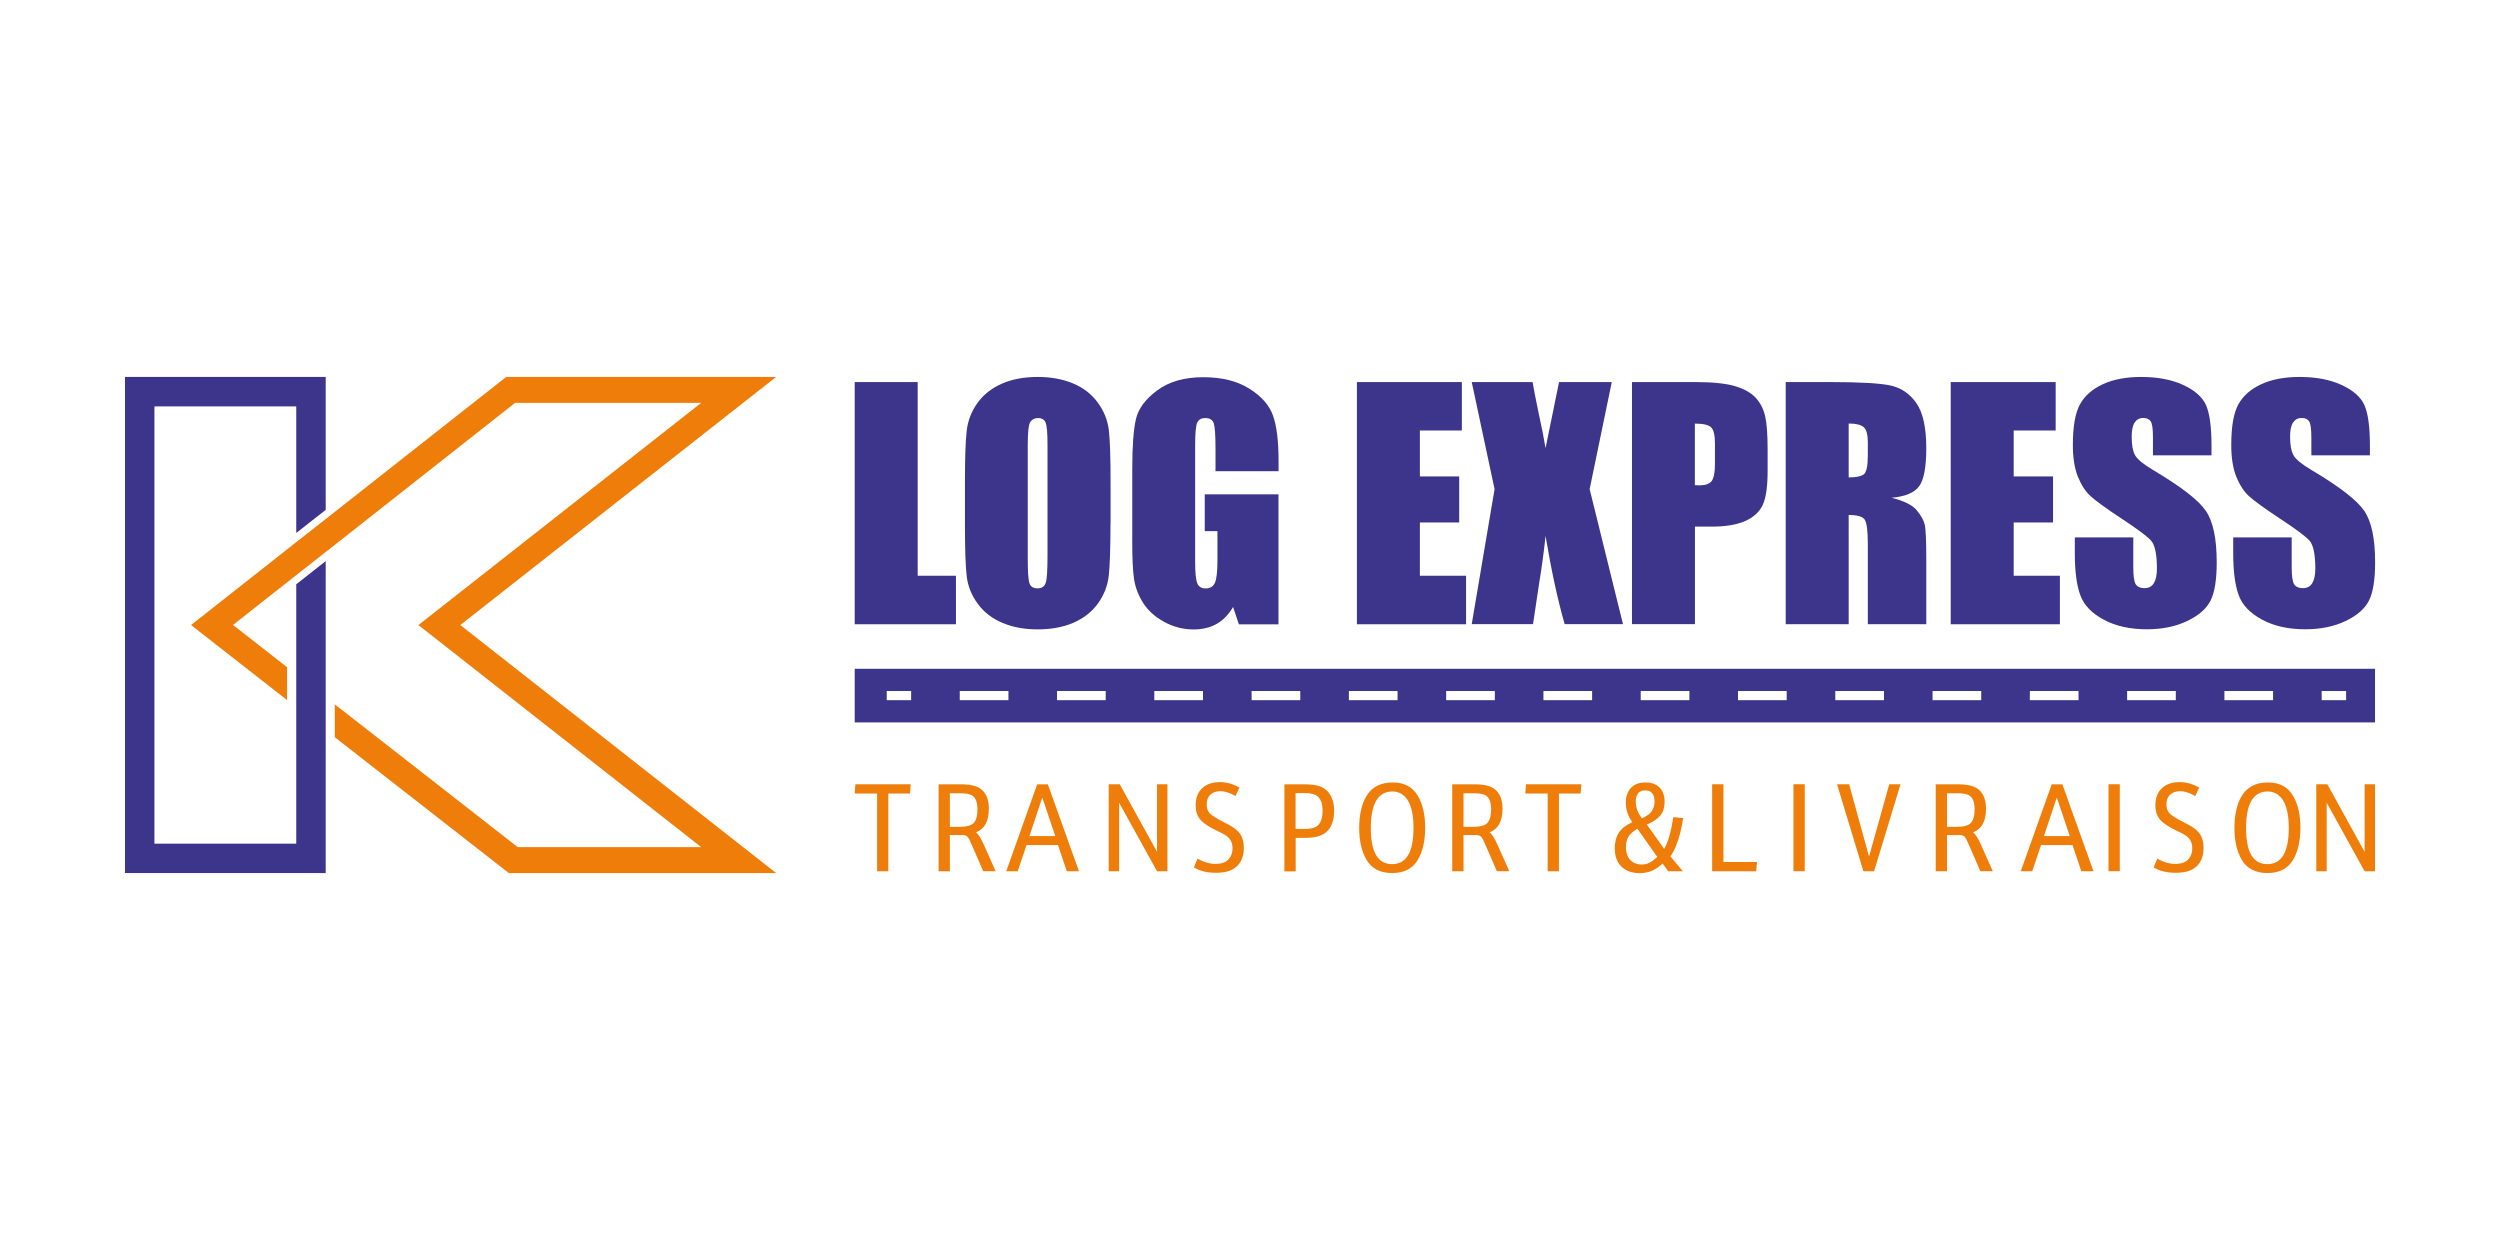
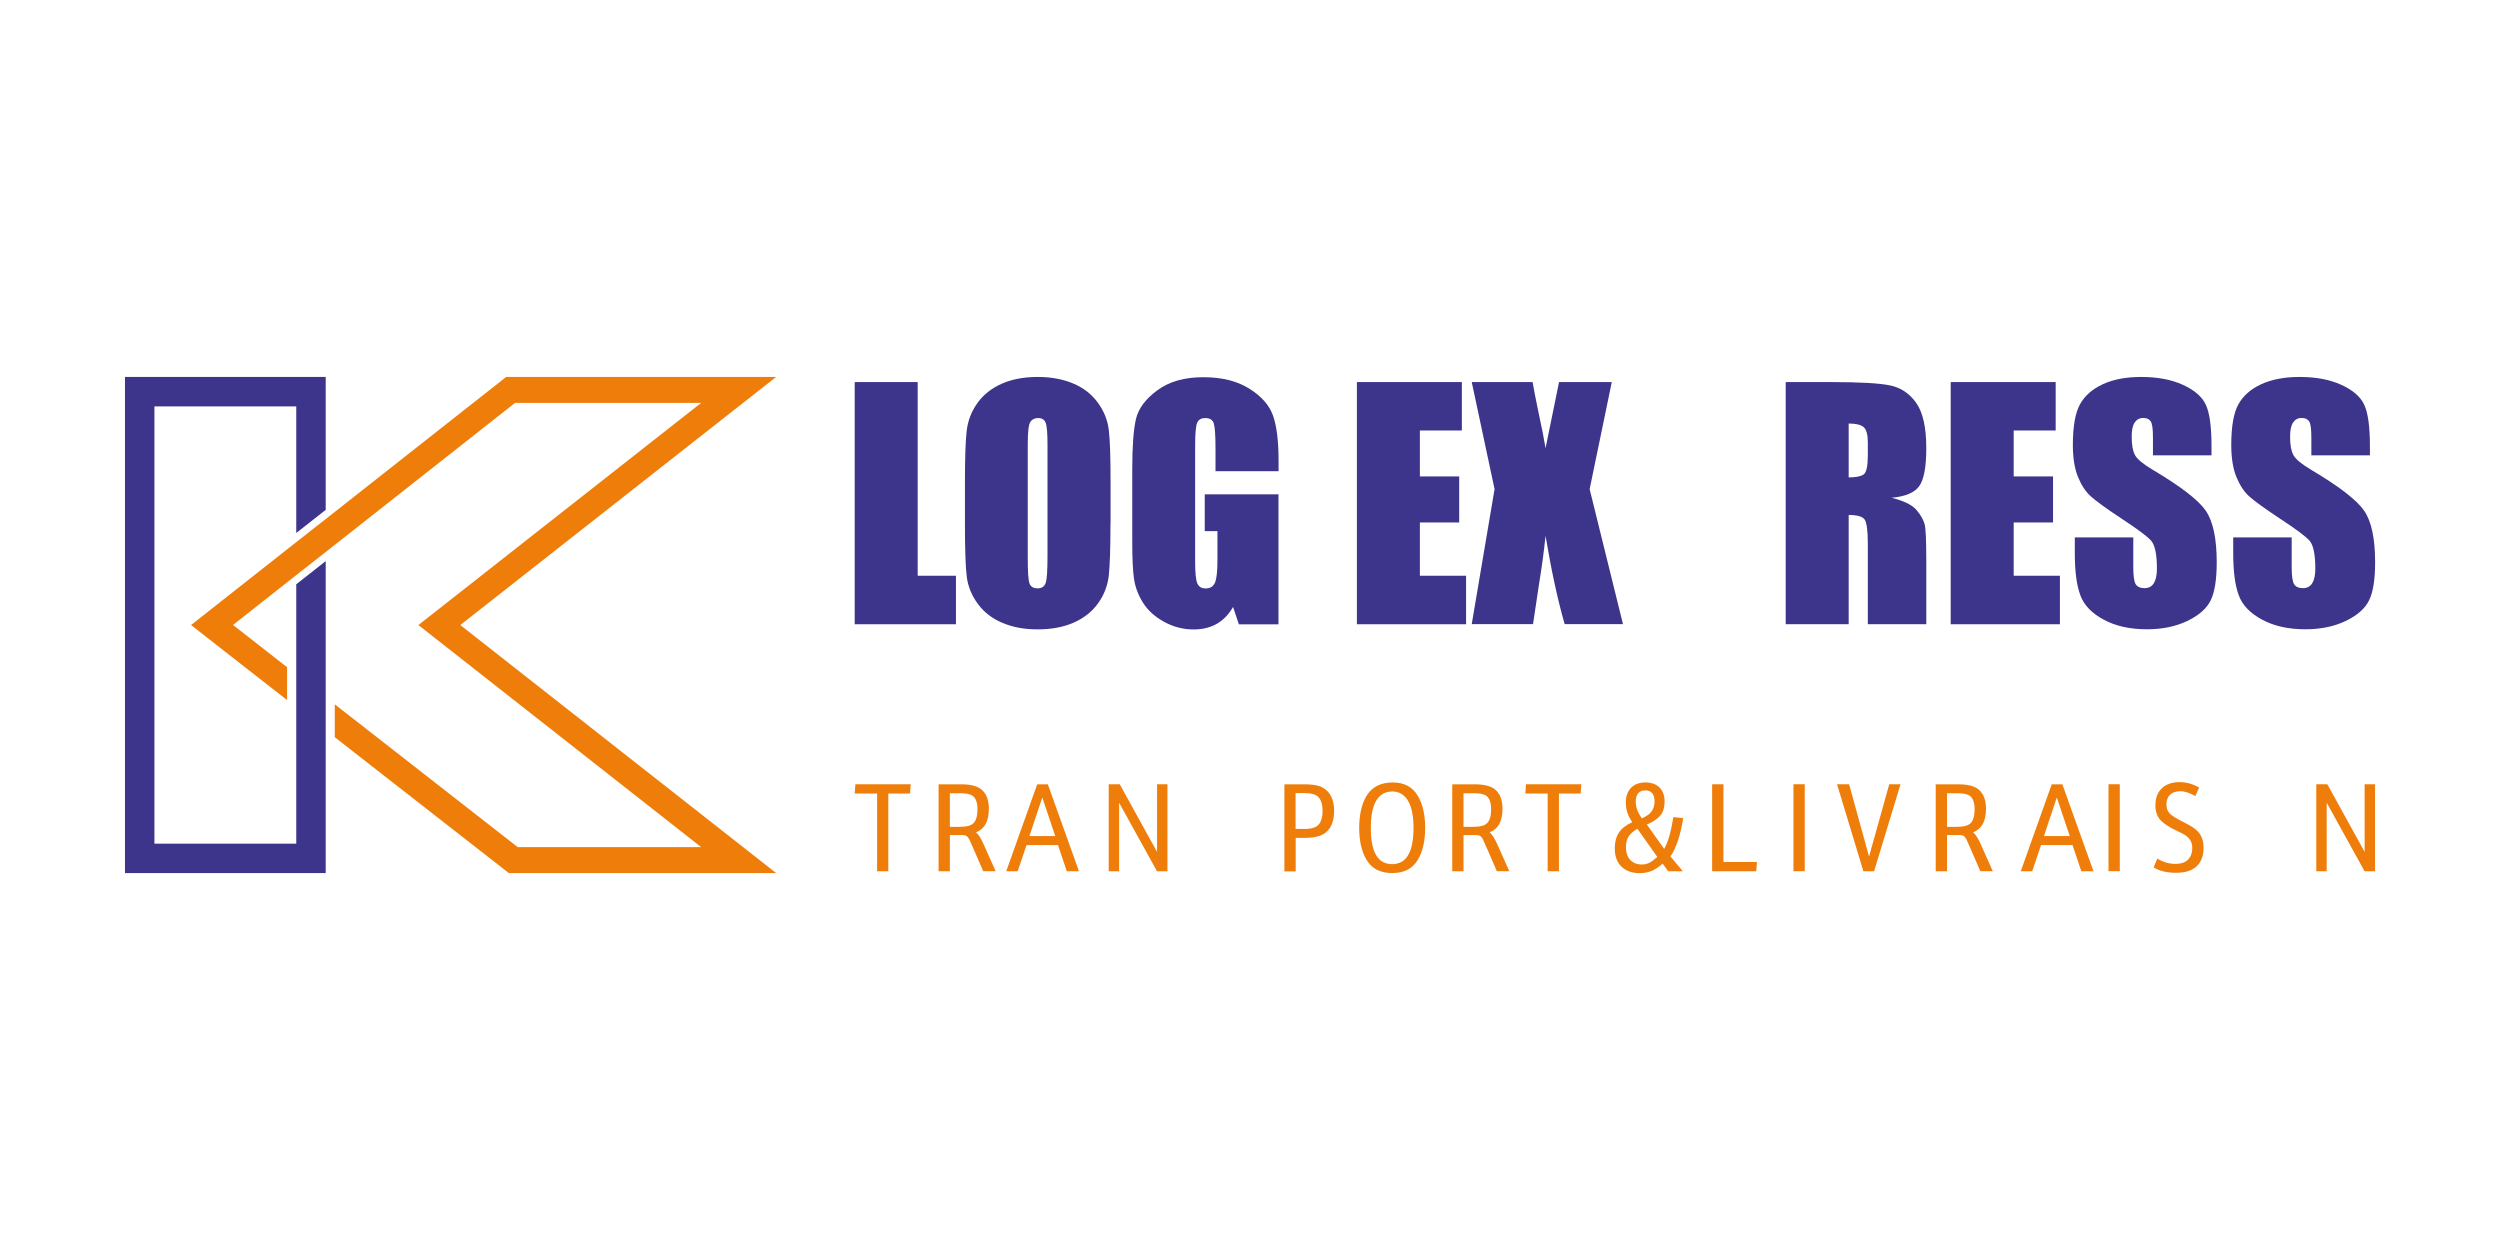
<svg xmlns="http://www.w3.org/2000/svg" id="Calque_1" data-name="Calque 1" viewBox="0 0 283.46 141.73">
  <defs>
    <style>
      .cls-1 {
        fill: #ef7d0a;
      }

      .cls-2 {
        fill: #3d348b;
      }
    </style>
  </defs>
  <g>
    <polygon class="cls-2" points="33.59 60.43 33.59 46.08 17.51 46.08 17.51 95.66 33.59 95.66 33.59 66.25 36.93 63.62 36.93 98.99 14.17 98.99 14.17 42.74 36.93 42.74 36.93 57.81 33.59 60.43" />
    <polygon class="cls-1" points="52.19 70.87 88 98.99 57.69 98.99 37.96 83.59 37.96 79.86 58.7 96.05 79.5 96.05 47.44 70.87 79.5 45.68 58.4 45.68 36.93 62.59 33.59 65.21 26.42 70.86 32.55 75.65 32.55 79.38 21.66 70.87 33.59 61.47 36.93 58.85 57.39 42.74 88 42.74 52.19 70.87" />
  </g>
  <g>
    <polygon class="cls-2" points="104.05 43.32 104.05 65.28 108.39 65.28 108.39 70.78 96.91 70.78 96.91 43.32 104.05 43.32" />
    <path class="cls-2" d="M125.91,59.4c0,2.76-.07,4.71-.19,5.86-.13,1.15-.54,2.2-1.22,3.15-.68,.95-1.61,1.68-2.77,2.19-1.16,.51-2.52,.76-4.07,.76s-2.79-.24-3.96-.72c-1.17-.48-2.11-1.2-2.82-2.16-.71-.96-1.14-2.01-1.27-3.14-.14-1.13-.2-3.11-.2-5.94v-4.7c0-2.76,.06-4.71,.2-5.86,.13-1.15,.54-2.2,1.22-3.15,.68-.95,1.61-1.68,2.77-2.19,1.16-.51,2.52-.76,4.07-.76,1.47,0,2.79,.24,3.96,.72,1.17,.48,2.11,1.2,2.82,2.16,.71,.96,1.14,2.01,1.27,3.14,.14,1.13,.2,3.11,.2,5.94v4.7Zm-7.14-9.02c0-1.28-.07-2.09-.21-2.45-.14-.36-.43-.53-.87-.53-.37,0-.66,.14-.86,.43-.2,.29-.3,1.14-.3,2.55v12.82c0,1.59,.06,2.58,.2,2.95,.13,.37,.43,.56,.91,.56s.8-.21,.93-.64c.14-.43,.2-1.45,.2-3.07v-12.62Z" />
    <path class="cls-2" d="M144.96,53.43h-7.14v-2.49c0-1.57-.07-2.55-.2-2.95-.14-.4-.46-.59-.97-.59-.44,0-.74,.17-.9,.51-.16,.34-.24,1.21-.24,2.61v13.18c0,1.23,.08,2.04,.24,2.43,.16,.39,.47,.59,.95,.59,.52,0,.87-.22,1.06-.66,.19-.44,.28-1.3,.28-2.58v-3.26h-1.44v-4.17h8.36v14.74h-4.49l-.66-1.97c-.49,.85-1.1,1.48-1.84,1.91-.74,.42-1.62,.64-2.62,.64-1.2,0-2.32-.29-3.37-.87-1.05-.58-1.84-1.3-2.38-2.16-.54-.86-.88-1.76-1.02-2.7-.14-.94-.2-2.36-.2-4.25v-8.16c0-2.62,.14-4.53,.42-5.72,.28-1.19,1.09-2.28,2.43-3.26,1.34-.99,3.07-1.48,5.2-1.48s3.83,.43,5.21,1.29c1.38,.86,2.28,1.88,2.7,3.06,.42,1.18,.63,2.9,.63,5.15v1.19Z" />
    <polygon class="cls-2" points="153.85 43.32 165.75 43.32 165.75 48.81 160.99 48.81 160.99 54.02 165.45 54.02 165.45 59.24 160.99 59.24 160.99 65.28 166.23 65.28 166.23 70.78 153.85 70.78 153.85 43.32" />
    <path class="cls-2" d="M182.75,43.32l-2.51,12.14,3.78,15.31h-6.61c-.79-2.74-1.51-6.07-2.17-10.01-.18,1.74-.43,3.59-.75,5.53l-.67,4.48h-6.95l2.59-15.31-2.59-12.14h6.9c.13,.76,.37,2.02,.74,3.78,.3,1.34,.54,2.58,.73,3.72l1.53-7.5h5.99Z" />
-     <path class="cls-2" d="M185.03,43.32h7.19c1.94,0,3.44,.15,4.49,.46,1.05,.31,1.83,.75,2.36,1.32,.53,.58,.88,1.27,1.07,2.09,.19,.82,.28,2.09,.28,3.81v2.39c0,1.75-.18,3.03-.54,3.83-.36,.8-1.03,1.42-1.99,1.85-.97,.43-2.23,.64-3.79,.64h-1.92v11.06h-7.14v-27.46Zm7.14,4.7v6.99c.2,.01,.38,.02,.53,.02,.66,0,1.11-.16,1.37-.48,.25-.32,.38-.99,.38-2.01v-2.26c0-.94-.15-1.55-.44-1.83-.29-.28-.9-.42-1.83-.42" />
    <path class="cls-2" d="M202.47,43.32h5.05c3.37,0,5.65,.13,6.84,.39,1.19,.26,2.17,.92,2.92,1.99,.75,1.07,1.13,2.77,1.13,5.11,0,2.14-.27,3.57-.8,4.31-.53,.74-1.58,1.18-3.14,1.32,1.41,.35,2.36,.82,2.85,1.41,.49,.59,.79,1.13,.91,1.62,.12,.49,.18,1.85,.18,4.06v7.24h-6.63v-9.12c0-1.47-.12-2.38-.35-2.73-.23-.35-.84-.53-1.82-.53v12.38h-7.14v-27.46Zm7.14,4.7v6.11c.8,0,1.37-.11,1.69-.33s.48-.94,.48-2.15v-1.51c0-.87-.16-1.44-.47-1.71-.31-.27-.88-.41-1.7-.41" />
    <polygon class="cls-2" points="221.18 43.32 233.08 43.32 233.08 48.81 228.32 48.81 228.32 54.02 232.78 54.02 232.78 59.24 228.32 59.24 228.32 65.28 233.56 65.28 233.56 70.78 221.18 70.78 221.18 43.32" />
    <path class="cls-2" d="M250.74,51.63h-6.63v-2.04c0-.95-.08-1.55-.25-1.81-.17-.26-.45-.39-.85-.39-.43,0-.75,.18-.98,.53s-.33,.88-.33,1.6c0,.92,.12,1.61,.37,2.07,.24,.46,.91,1.02,2.02,1.68,3.18,1.89,5.18,3.43,6.01,4.64,.83,1.21,1.24,3.16,1.24,5.85,0,1.96-.23,3.4-.69,4.32-.46,.93-1.34,1.7-2.65,2.33-1.31,.63-2.84,.94-4.58,.94-1.91,0-3.54-.36-4.89-1.09-1.35-.72-2.24-1.64-2.65-2.76-.42-1.12-.63-2.71-.63-4.77v-1.8h6.63v3.34c0,1.03,.09,1.69,.28,1.98,.19,.29,.52,.44,.99,.44s.83-.19,1.06-.56c.23-.37,.35-.93,.35-1.66,0-1.62-.22-2.67-.66-3.17-.45-.5-1.57-1.33-3.34-2.49-1.78-1.18-2.95-2.03-3.53-2.56-.58-.53-1.05-1.27-1.43-2.2-.38-.94-.57-2.14-.57-3.6,0-2.1,.27-3.64,.81-4.61,.54-.97,1.4-1.73,2.6-2.28,1.2-.55,2.65-.82,4.34-.82,1.85,0,3.43,.3,4.74,.9,1.31,.6,2.17,1.35,2.59,2.26,.42,.91,.64,2.46,.64,4.64v1.09Z" />
    <path class="cls-2" d="M268.7,51.63h-6.63v-2.04c0-.95-.08-1.55-.25-1.81-.17-.26-.45-.39-.85-.39-.43,0-.75,.18-.98,.53s-.33,.88-.33,1.6c0,.92,.12,1.61,.37,2.07,.24,.46,.91,1.02,2.02,1.68,3.18,1.89,5.18,3.43,6.01,4.64,.83,1.21,1.24,3.16,1.24,5.85,0,1.96-.23,3.4-.69,4.32-.46,.93-1.34,1.7-2.65,2.33-1.31,.63-2.84,.94-4.58,.94-1.91,0-3.54-.36-4.89-1.09-1.35-.72-2.24-1.64-2.65-2.76-.42-1.12-.63-2.71-.63-4.77v-1.8h6.63v3.34c0,1.03,.09,1.69,.28,1.98,.19,.29,.52,.44,.99,.44s.83-.19,1.06-.56c.23-.37,.35-.93,.35-1.66,0-1.62-.22-2.67-.66-3.17-.45-.5-1.57-1.33-3.34-2.49-1.78-1.18-2.95-2.03-3.53-2.56-.58-.53-1.05-1.27-1.43-2.2-.38-.94-.57-2.14-.57-3.6,0-2.1,.27-3.64,.81-4.61,.54-.97,1.4-1.73,2.6-2.28,1.2-.55,2.65-.82,4.34-.82,1.85,0,3.43,.3,4.74,.9,1.31,.6,2.17,1.35,2.59,2.26,.42,.91,.64,2.46,.64,4.64v1.09Z" />
    <polygon class="cls-1" points="99.45 98.79 99.45 89.97 96.91 89.97 96.99 88.92 103.26 88.92 103.19 89.97 100.72 89.97 100.72 98.79 99.45 98.79" />
    <path class="cls-1" d="M107.7,94.68v4.11h-1.28v-9.86h2.58c1.03,0,1.79,.19,2.26,.57,.57,.46,.86,1.19,.86,2.18,0,.72-.12,1.3-.36,1.74-.24,.44-.61,.76-1.1,.95,.27,.22,.55,.66,.85,1.32l1.38,3.09h-1.41l-1.04-2.4c-.31-.72-.49-1.11-.53-1.19-.04-.08-.1-.18-.19-.29-.12-.15-.32-.22-.6-.22h-1.42Zm0-.93h1.1c.79,0,1.31-.14,1.58-.42,.3-.31,.45-.83,.45-1.56s-.18-1.28-.55-1.54c-.27-.2-.76-.29-1.47-.29h-1.11v3.82Z" />
    <path class="cls-1" d="M119.97,95.82h-3.58l-1,2.97h-1.3l3.51-9.86h1.21l3.53,9.86h-1.38l-1-2.97Zm-.32-1.02l-1.47-4.38-1.46,4.38h2.93Z" />
    <polygon class="cls-1" points="125.71 98.79 125.71 88.92 126.96 88.92 131.19 96.59 131.19 88.92 132.37 88.92 132.37 98.79 131.19 98.79 126.89 91.02 126.89 98.79 125.71 98.79" />
-     <path class="cls-1" d="M135.36,98.37l.42-1.02c.67,.4,1.35,.6,2.04,.6s1.19-.18,1.51-.55c.28-.32,.42-.73,.42-1.23,0-.4-.1-.73-.29-1-.12-.17-.28-.32-.47-.45-.19-.13-.52-.3-.99-.52-.85-.4-1.45-.79-1.8-1.15-.42-.43-.63-1.01-.63-1.74,0-.86,.26-1.52,.78-1.98,.48-.43,1.14-.65,1.96-.65,.77,0,1.5,.21,2.22,.62l-.44,.96c-.62-.36-1.19-.55-1.71-.55-.49,0-.87,.13-1.14,.39-.28,.26-.42,.63-.42,1.1,0,.43,.12,.77,.35,1.02,.24,.25,.74,.57,1.52,.96,.53,.27,.93,.49,1.18,.66,.25,.18,.47,.37,.65,.6,.34,.43,.51,.99,.51,1.68,0,.96-.29,1.68-.86,2.17-.52,.45-1.28,.67-2.27,.67-1.04,0-1.89-.21-2.54-.62" />
    <path class="cls-1" d="M145.63,98.79v-9.86h2.25c.64,0,1.14,.05,1.51,.15,.71,.18,1.22,.59,1.54,1.23,.23,.46,.34,1,.34,1.62,0,1.14-.32,1.96-.97,2.48-.49,.39-1.26,.59-2.32,.59h-1.07v3.8h-1.28Zm1.28-4.8h.97c.82,0,1.37-.17,1.65-.51,.29-.36,.43-.86,.43-1.53,0-.74-.17-1.28-.52-1.62-.29-.27-.8-.41-1.54-.41h-1v4.07Z" />
    <path class="cls-1" d="M157.92,88.72c1.3,0,2.26,.51,2.85,1.54,.55,.93,.82,2.13,.82,3.6s-.27,2.67-.82,3.61c-.59,1.01-1.56,1.52-2.92,1.52s-2.33-.51-2.92-1.52c-.55-.94-.82-2.14-.82-3.59s.27-2.71,.82-3.62c.62-1.03,1.61-1.54,2.98-1.54m-.02,1.02c-1.64,0-2.46,1.38-2.46,4.15s.81,4.09,2.42,4.09,2.42-1.37,2.42-4.11c0-1.25-.18-2.23-.54-2.93-.21-.41-.49-.72-.84-.93-.3-.18-.64-.27-1-.27" />
    <path class="cls-1" d="M165.94,94.68v4.11h-1.28v-9.86h2.58c1.03,0,1.79,.19,2.26,.57,.57,.46,.86,1.19,.86,2.18,0,.72-.12,1.3-.36,1.74-.24,.44-.61,.76-1.1,.95,.27,.22,.55,.66,.85,1.32l1.38,3.09h-1.41l-1.04-2.4c-.31-.72-.49-1.11-.53-1.19-.04-.08-.1-.18-.19-.29-.12-.15-.32-.22-.6-.22h-1.42Zm0-.93h1.1c.79,0,1.31-.14,1.58-.42,.3-.31,.45-.83,.45-1.56s-.18-1.28-.55-1.54c-.27-.2-.76-.29-1.47-.29h-1.11v3.82Z" />
    <polygon class="cls-1" points="175.48 98.79 175.48 89.97 172.95 89.97 173.02 88.92 179.3 88.92 179.22 89.97 176.76 89.97 176.76 98.79 175.48 98.79" />
    <path class="cls-1" d="M189.39,97.09l1.42,1.7h-1.66l-.63-.87c-.44,.39-.86,.66-1.25,.83-.4,.16-.86,.25-1.37,.25-.83,0-1.5-.23-2-.69-.54-.49-.81-1.19-.81-2.12,0-.72,.16-1.32,.47-1.79,.31-.47,.82-.86,1.52-1.18-.5-.69-.74-1.43-.74-2.21,0-.69,.19-1.24,.56-1.65,.39-.43,.95-.64,1.67-.64s1.26,.21,1.65,.63c.35,.38,.52,.9,.52,1.55s-.15,1.14-.46,1.53c-.31,.39-.82,.75-1.55,1.06l1.96,2.76c.43-.73,.78-1.93,1.04-3.6l1.11,.11c-.12,.86-.31,1.7-.57,2.5-.27,.8-.55,1.41-.86,1.83m-3.75-3.12c-.46,.26-.79,.55-1,.87-.2,.32-.3,.71-.3,1.19,0,.69,.19,1.21,.57,1.56,.32,.29,.72,.43,1.21,.43,.32,0,.61-.06,.86-.19,.26-.12,.56-.35,.91-.67l-2.25-3.19Zm.52-1.18c.08-.05,.27-.15,.55-.31,.27-.15,.48-.36,.64-.65,.16-.29,.23-.61,.23-.96,0-.83-.35-1.25-1.06-1.25s-1.07,.43-1.07,1.3c0,.61,.23,1.23,.69,1.86" />
    <polygon class="cls-1" points="194.13 98.79 194.13 88.92 195.41 88.92 195.41 97.74 199.21 97.74 199.13 98.79 194.13 98.79" />
    <rect class="cls-1" x="203.35" y="88.92" width="1.28" height="9.86" />
    <polygon class="cls-1" points="211.28 98.79 208.29 88.92 209.66 88.92 211.92 97.12 214.21 88.92 215.49 88.92 212.49 98.79 211.28 98.79" />
    <path class="cls-1" d="M220.76,94.68v4.11h-1.28v-9.86h2.58c1.03,0,1.79,.19,2.26,.57,.57,.46,.86,1.19,.86,2.18,0,.72-.12,1.3-.36,1.74-.24,.44-.61,.76-1.1,.95,.27,.22,.55,.66,.85,1.32l1.38,3.09h-1.41l-1.04-2.4c-.31-.72-.49-1.11-.53-1.19-.04-.08-.1-.18-.19-.29-.12-.15-.32-.22-.6-.22h-1.42Zm0-.93h1.1c.79,0,1.31-.14,1.58-.42,.3-.31,.45-.83,.45-1.56s-.18-1.28-.55-1.54c-.27-.2-.76-.29-1.47-.29h-1.11v3.82Z" />
    <path class="cls-1" d="M235,95.82h-3.58l-1,2.97h-1.3l3.51-9.86h1.21l3.53,9.86h-1.38l-1-2.97Zm-.32-1.02l-1.47-4.38-1.46,4.38h2.93Z" />
    <rect class="cls-1" x="239.07" y="88.92" width="1.28" height="9.86" />
    <path class="cls-1" d="M244.18,98.37l.42-1.02c.67,.4,1.35,.6,2.04,.6s1.19-.18,1.51-.55c.28-.32,.42-.73,.42-1.23,0-.4-.1-.73-.29-1-.12-.17-.28-.32-.47-.45-.19-.13-.52-.3-.99-.52-.85-.4-1.45-.79-1.8-1.15-.42-.43-.63-1.01-.63-1.74,0-.86,.26-1.52,.78-1.98,.48-.43,1.14-.65,1.96-.65,.77,0,1.5,.21,2.22,.62l-.44,.96c-.62-.36-1.19-.55-1.71-.55-.49,0-.87,.13-1.14,.39-.28,.26-.42,.63-.42,1.1,0,.43,.12,.77,.35,1.02,.24,.25,.74,.57,1.52,.96,.53,.27,.93,.49,1.18,.66,.25,.18,.47,.37,.65,.6,.34,.43,.51,.99,.51,1.68,0,.96-.29,1.68-.86,2.17-.52,.45-1.28,.67-2.27,.67-1.04,0-1.89-.21-2.54-.62" />
-     <path class="cls-1" d="M257.16,88.72c1.3,0,2.26,.51,2.85,1.54,.55,.93,.82,2.13,.82,3.6s-.27,2.67-.82,3.61c-.59,1.01-1.56,1.52-2.92,1.52s-2.33-.51-2.92-1.52c-.55-.94-.82-2.14-.82-3.59s.27-2.71,.82-3.62c.62-1.03,1.61-1.54,2.98-1.54m-.02,1.02c-1.64,0-2.46,1.38-2.46,4.15s.81,4.09,2.42,4.09,2.42-1.37,2.42-4.11c0-1.25-.18-2.23-.54-2.93-.21-.41-.49-.72-.84-.93-.3-.18-.64-.27-1-.27" />
    <polygon class="cls-1" points="262.63 98.79 262.63 88.92 263.88 88.92 268.11 96.59 268.11 88.92 269.29 88.92 269.29 98.79 268.11 98.79 263.81 91.02 263.81 98.79 262.63 98.79" />
-     <path class="cls-2" d="M96.91,81.91h172.38v-6.08H96.91v6.08Zm6.4-2.52h-2.77v-1.04h2.77v1.04Zm11.03,0h-5.52v-1.04h5.52v1.04Zm11.03,0h-5.52v-1.04h5.52v1.04Zm11.03,0h-5.52v-1.04h5.52v1.04Zm11.03,0h-5.52v-1.04h5.52v1.04Zm11.03,0h-5.52v-1.04h5.52v1.04Zm11.03,0h-5.52v-1.04h5.52v1.04Zm11.03,0h-5.52v-1.04h5.52v1.04Zm11.03,0h-5.52v-1.04h5.52v1.04Zm11.03,0h-5.52v-1.04h5.52v1.04Zm11.03,0h-5.52v-1.04h5.52v1.04Zm11.03,0h-5.52v-1.04h5.52v1.04Zm11.03,0h-5.52v-1.04h5.52v1.04Zm11.03,0h-5.52v-1.04h5.52v1.04Zm11.03,0h-5.52v-1.04h5.52v1.04Zm8.28,0h-2.77v-1.04h2.77v1.04Z" />
  </g>
</svg>